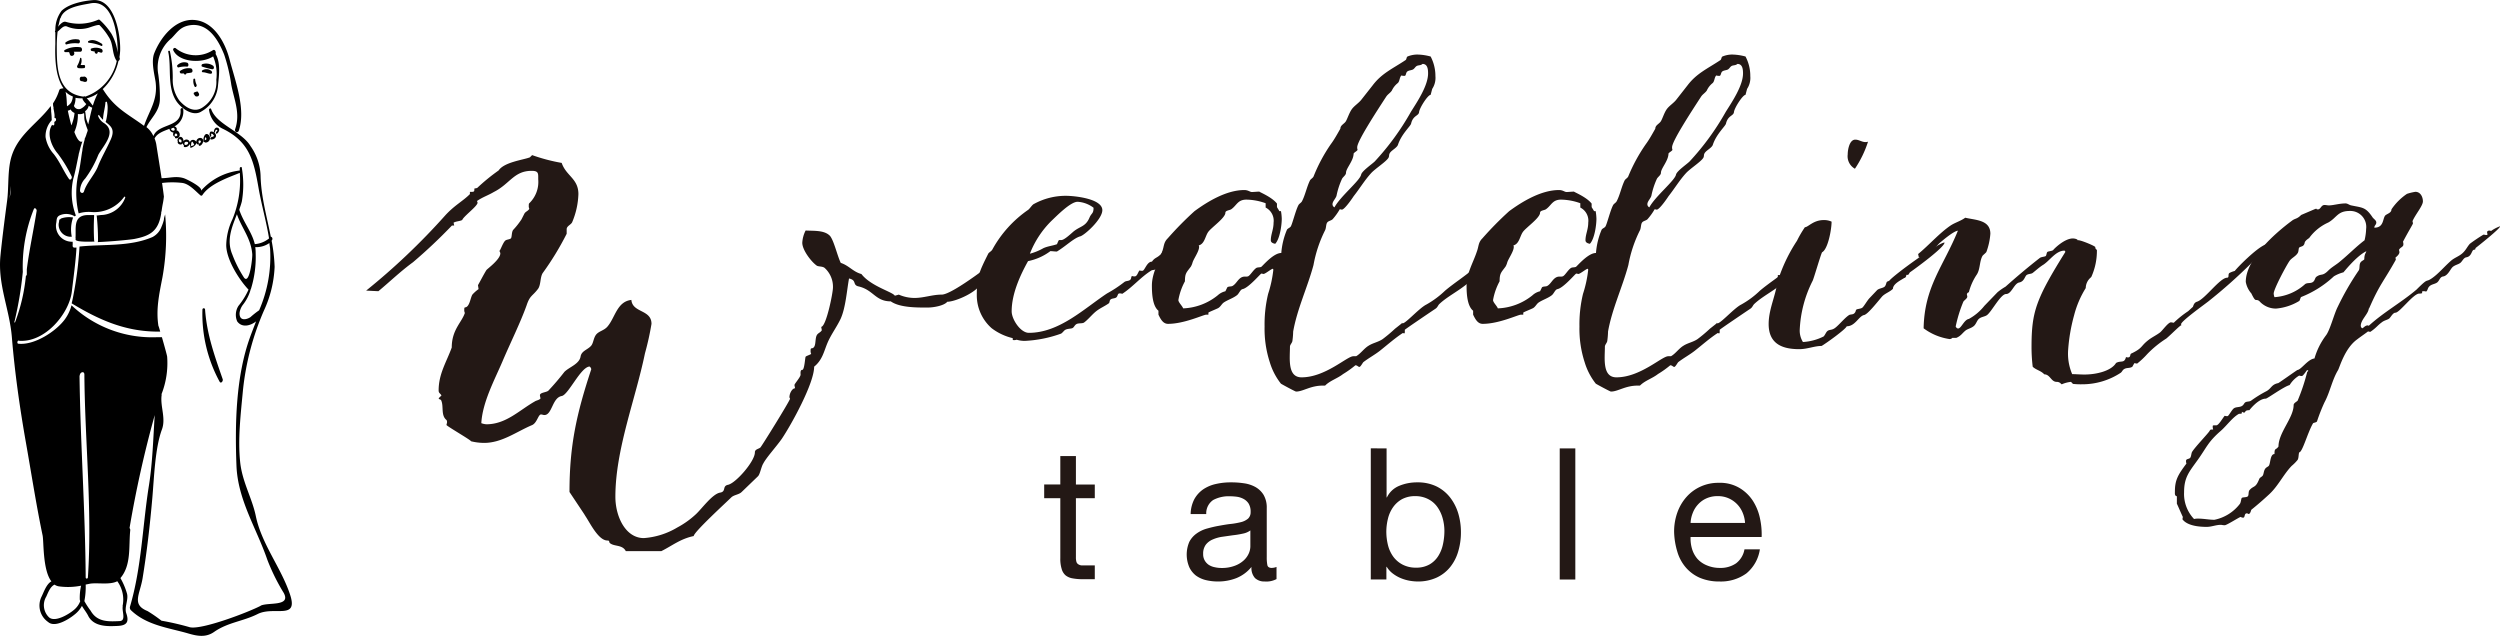
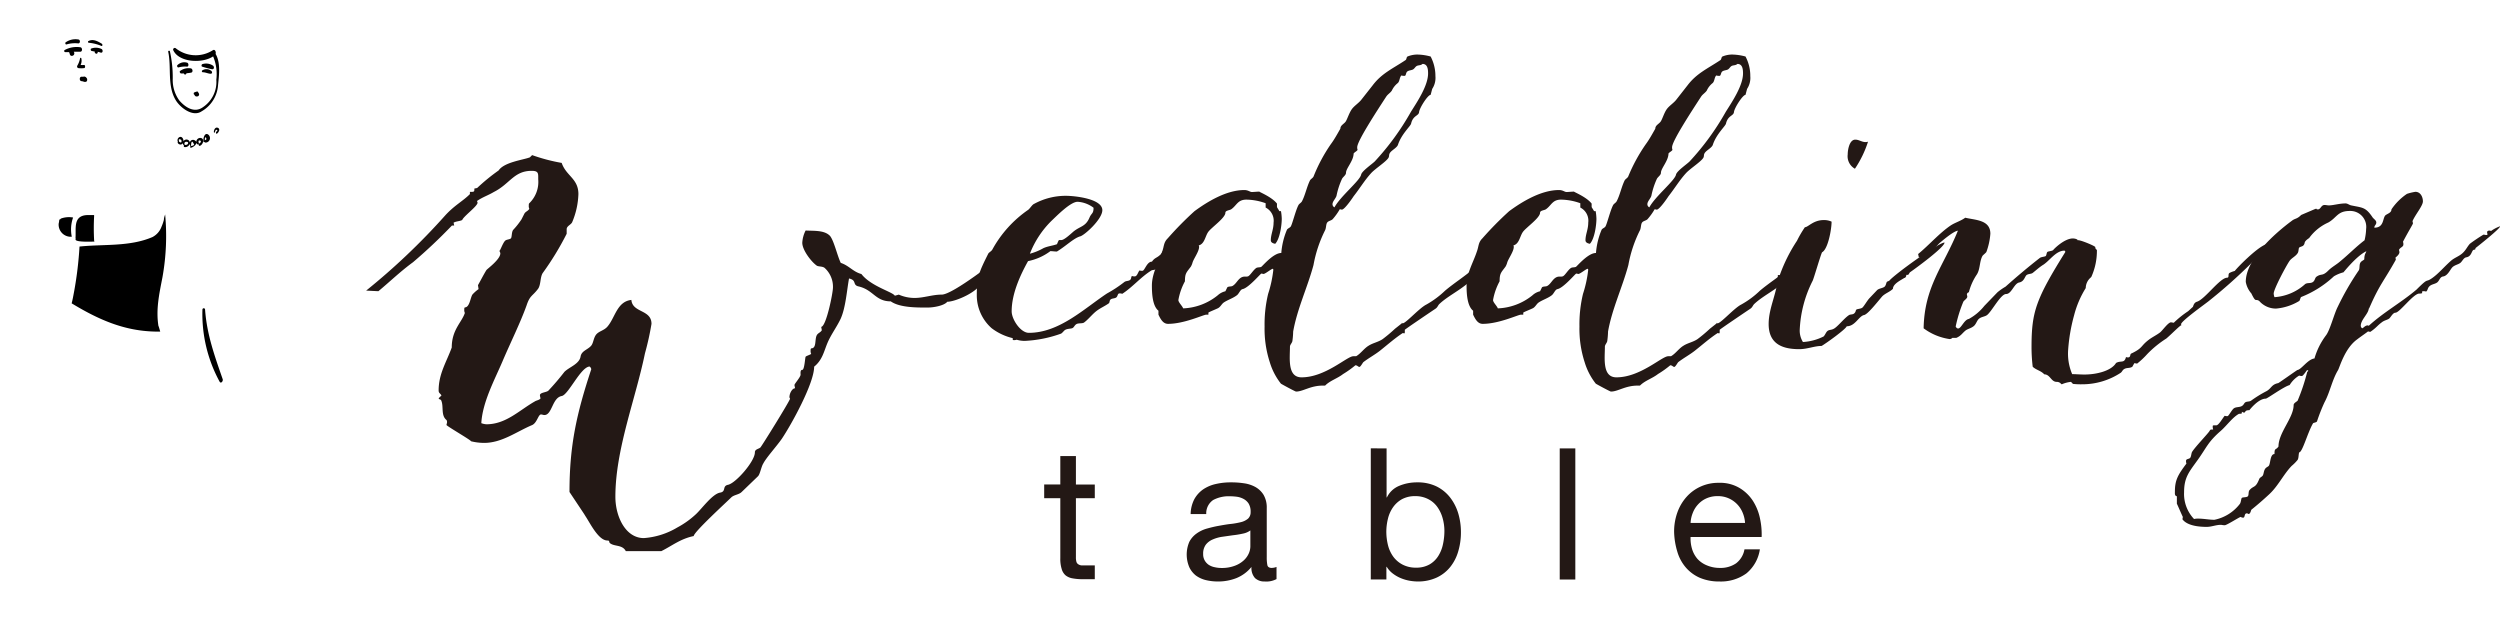
<svg xmlns="http://www.w3.org/2000/svg" viewBox="0 0 381.35 96.99">
  <defs>
    <style>.cls-1{fill:#231815;}</style>
  </defs>
  <g id="レイヤー_2" data-name="レイヤー 2">
    <g id="layout">
      <path d="M9.29,33.34c-.13.15-.21.19-.25.13a.28.28,0,0,1,0,.09,3.7,3.7,0,0,1-.09.55,1.85,1.85,0,0,0,2,2,5.48,5.48,0,0,1,.2-2.93A3.56,3.56,0,0,0,9.29,33.34Z" />
      <path d="M14.42,36.85a.2.2,0,0,1-.06-.14,34.2,34.2,0,0,1,0-3.79.16.16,0,0,1,0-.11l-1.12,0c-2.1.13-1.62,2-1.72,3.49a.43.43,0,0,1,0,.25C11.6,36.86,12.86,36.9,14.42,36.85Z" />
      <path d="M25,33.53a6.73,6.73,0,0,1-.37,1.07,2.88,2.88,0,0,1-1.37,1.56c-3.48,1.5-7.42,1.06-11.13,1.45a56.25,56.25,0,0,1-.8,6.72c-.13.7-.24,1.34-.4,1.94,4.09,2.48,8,4.22,12.77,4.31H24c.15,0,.29,0,.44,0-.17-.6-.29-1-.26-.78-.43-2.61.12-5,.6-7.5a35.62,35.62,0,0,0,.41-9.59C25.1,33,25,33.26,25,33.53Z" />
      <path d="M32.89,8.23c.1-.32-.11-.8-.45-.55a4.87,4.87,0,0,1-5.61-.3.25.25,0,0,0-.38.32c.9,1.85,4.45,2,6.06.9A7,7,0,0,1,33,12.16a4.62,4.62,0,0,1-2,4.16c-1.33,1-2.75.05-3.65-1a5.32,5.32,0,0,1-1-3.31,18.23,18.23,0,0,0-.43-4.17.13.13,0,0,0-.26.06c.51,2.41-.17,5.08,1.1,7.3.67,1.19,2.64,2.72,4,1.78A5,5,0,0,0,33.26,13C33.41,11.5,33.68,9.56,32.89,8.23Z" />
-       <path d="M44.25,90.71c-1.35-4.1-4.34-7.69-5.23-12-.55-2.66-2-5.09-2.36-8-.42-3.66.07-7.61.41-11.28a41,41,0,0,1,3.21-12.1,17.55,17.55,0,0,0,1.61-6.62,25.14,25.14,0,0,0-.46-4,.71.71,0,0,0,.07-.09c.14-.22,0-.5-.19-.5-.61-3.1-1.49-6.14-1.56-9.3a8.28,8.28,0,0,0-1.54-4.54c-1.37-2.27-5.16-3.25-6-5.63-.09-.24-.37-.05-.32.15A3.77,3.77,0,0,0,34,19.65c4.1,2,4.73,4.94,5.46,9.14.45,2.53,1.18,5.05,1.58,7.58a3.91,3.91,0,0,1-2.17.87c-.46-1.88-1.68-3.22-2.36-5.2a.19.19,0,0,0,0-.1c.14-.41.28-.81.38-1.21a15.06,15.06,0,0,0,0-5.1c0-.27-.33-.16-.32.08s0,.2,0,.3a9.28,9.28,0,0,0-5.92,3.1c.37-.55-2.27-1.83-2.62-1.93-1.2-.37-2.2,0-3.38,0h0c-.26-1.73-.55-3.47-.82-5.22a5.23,5.23,0,0,0-.25-.84c.4-.81,1.4-1.13,2.27-1.47,0,0,0,0,0,0a.67.67,0,0,0,.62.57c-.12.26-.09.58.22.65l0,0c0,.09,0,.2.07.22.67.11.87-.68.42-1.08a.44.44,0,0,0-.26-.12.41.41,0,0,0-.33-.6,2.54,2.54,0,0,0,1.36-2.58c0-.33-.43-.28-.41.05.23,2.77-3.38,2-4.14,4a3.66,3.66,0,0,0-1-1.32l-.06-.05C23,18,24.34,17,24.39,15.16a25.17,25.17,0,0,0-.24-3.78,5.79,5.79,0,0,1,2-5.54c.91-.91,1.33-1.78,2.9-2,2.77-.37,4.3,2.36,5.15,4.5a25.74,25.74,0,0,1,1.08,4.59c.43,2.3,1.42,4.36.59,6.77-.14.42.4.68.56.22C37.54,16.63,35.86,12.31,35,9c-.68-2.58-2.4-5.71-5.33-5.95s-5.19,2.67-6.14,5.07c-.49,1.26,0,3.07.2,4.35.37,2.82-.94,4.32-1.76,6.73-2.54-1.87-4.42-2.65-6.23-5.52l-.08-.08A8.41,8.41,0,0,0,18.07,9.3a.41.41,0,0,0,.16-.54.36.36,0,0,1,0-.09,8.85,8.85,0,0,0,.1-1c.07-2.21-.76-7.93-4.15-7.65-1.5.12-3.66.55-4.79,1.63a4.82,4.82,0,0,0-.95,3l0,0a.2.2,0,0,0,0,.28c0,.69,0,1.34,0,1.79-.07,2.14,0,5,1.25,6.74l-.38.07a.34.34,0,0,0-.27.23,7.92,7.92,0,0,1-.95,2c0,.2,0,.39.07.59a1.18,1.18,0,0,1,0,.2c.06.3.12.61.15.89s0,.37,0,.55c.24-.06.33.35.14.49a.79.79,0,0,0-.17.14,1.86,1.86,0,0,1,0,.34c0,.21-.22.19-.33.08-.9,1.34-.06,3.34.88,4.41a20.14,20.14,0,0,1,2.08,3.42c.16.27-.17.75-.4.41-.84-1.22-1.38-2.59-2.31-3.78a5.16,5.16,0,0,1-1.25-2.58,3.6,3.6,0,0,1,.94-2.58A12.16,12.16,0,0,0,7.8,17s0-.06,0-.1,0-.12,0-.17l-.06-.56C5.85,18.74,2.9,20.4,1.81,23.7c-.7,2.11-.44,4.75-.72,6.88C.72,33.39.35,36.2.07,39c-.44,4.42,1.39,8.14,1.74,12.43.43,5.29,1.2,10.72,2.13,16C4.78,72.17,5.52,77,6.5,81.68c.19.91,0,5.29,1.34,7-.76.41-1.16,1.64-1.5,2.33a3.05,3.05,0,0,0,1,3.87c1.05.93,3.21-.46,4-1.11a4.25,4.25,0,0,0,1.16-1.35c.3.54.71,1,1,1.61.88,1.57,2.88,1.53,4.44,1.45,1.39-.06,1.79-.59,1.32-1.94-.32-.91.37-2.06.11-3a10.63,10.63,0,0,0-1-2.36c1.7-2,1.24-4.89,1.5-7.3a.47.47,0,0,0-.11-.33A170.73,170.73,0,0,1,23.6,63.32c-.23,3.52-.32,7.16-.87,10.66-1,6.22-1.11,12.5-2.91,18.59a.58.58,0,0,0,.13.49c2.43,2.35,5.76,2.69,8.81,3.58,1.34.39,2.64.63,3.89-.24,2.12-1.48,4.4-1.61,6.64-2.73C41.79,92.4,45.55,94.65,44.25,90.71ZM27,20.47c.14.23-.05.32-.25.31,0,0-.05,0-.08,0s0,0,0,0C26.56,20.53,26.77,20.19,27,20.47Zm-.49-1c.19.25.18.41,0,.46s-.34-.08-.43-.23A.41.41,0,0,1,26.46,19.51Zm-.46,0-.05.1a.08.08,0,0,0,0-.05s0,0,0,0ZM1.63,29c0,.46-.11.91-.18,1.36.07-.67.14-1.34.22-2C1.66,28.57,1.65,28.79,1.63,29Zm37.31,8.7a3.53,3.53,0,0,0,2.16-.63c0,.27.07.55.1.83a20.44,20.44,0,0,1-1.67,9.43h0a13,13,0,0,0-1.33,1.05c-.55.36-1.69.68-1.66-.63a2.63,2.63,0,0,1,.5-1.24,6.72,6.72,0,0,0,1.21-2.4A.26.26,0,0,0,38.3,44,16.26,16.26,0,0,0,39,38.66,7.12,7.12,0,0,0,38.94,37.7Zm-.46,1.06c.05.51-.4,4.78-1.27,3.57a18.26,18.26,0,0,1-1.78-3.53c-.91-2.16-.06-4.14.71-6.12C36.87,34.81,38.28,36.32,38.48,38.76ZM15.72,18.28c0-.87.29-1.73.36-2.6,0,0,0-.06,0-.09s.2-.15.24,0a3.66,3.66,0,0,1,.1.74,8.55,8.55,0,0,1-.26,2.15.21.21,0,0,1-.07.11c.83.66,1.5,1.13.8,2.7s-1.43,2.75-2,4.21c-.53,1.24-1.7,2.43-2.07,3.68-.14.45-.66.24-.61-.18A2.8,2.8,0,0,1,13,27.23a15.9,15.9,0,0,0,2-3.62c.75-1.39,2.87-3.46.9-4.81a2.14,2.14,0,0,1-.93-1.09c0-.09.07-.25.15-.14A4,4,0,0,0,15.72,18.28Zm-2.19-2.14a2.81,2.81,0,0,0,.54.29c-.23.83-.41,1.69-.61,2.55-.1-.27-.21-.54-.29-.81s-.1-.81-.19-1.21A1.33,1.33,0,0,0,13.53,16.14Zm-1.07.37a.78.78,0,0,1-1.18-.36l0,0a3,3,0,0,0,.24-1.23A4.74,4.74,0,0,0,12.6,15a.32.32,0,0,0,0,.14,2.59,2.59,0,0,0,.56.73A2.14,2.14,0,0,1,12.46,16.51ZM13.23,15a5.28,5.28,0,0,0,1.69-.76,11.21,11.21,0,0,0-.76,1.88C13.85,15.73,13.56,15.29,13.23,15Zm-4-12.19c.44-1.67,3-2,4.43-2.27C17.33-.31,18,5.58,17.94,8A7.84,7.84,0,0,0,17,5.15a10.54,10.54,0,0,0-1.78-2.1A.23.23,0,0,0,15,3a7.25,7.25,0,0,1-5,.32c-.39-.08-.8.36-1.15.76C9,3.66,9.07,3.21,9.19,2.76ZM8.66,6.82a17.32,17.32,0,0,1,.13-2c.51-.38.92-1.07,1.54-.73a5,5,0,0,0,3.12.16c.25-.06,1.55-.58,1.75-.4a9.32,9.32,0,0,1,1.36,1.75c.78,1.12.48,2.46,1.17,3.6l.08.09A7.33,7.33,0,0,1,13,14.74l0,0c-.12-.08-.21-.06-.27,0C8.63,14.22,8.66,10.13,8.66,6.82ZM10,14a3.23,3.23,0,0,0,1.11.72,2.31,2.31,0,0,1-.26.92,1.81,1.81,0,0,1-.63.57C10.17,15.46,10.18,14.75,10,14Zm.32,2.89a1,1,0,0,0,.45-.2,1.13,1.13,0,0,0,.6.54s0,0,0,0A6.18,6.18,0,0,1,11,18.84c0,.09-.07.18-.11.28C10.63,18.21,10.43,17.31,10.35,16.9ZM2.27,49.16a.05.05,0,0,1-.09,0,2,2,0,0,1,.06-.23,55.93,55.93,0,0,0,1.24-7.45,23.57,23.57,0,0,1,1.67-9.56c.14-.37.48,0,.44.25-.47,3-1.12,5.9-1.5,8.91,0,.23,0,.46,0,.69a.35.35,0,0,1-.14.33,27.27,27.27,0,0,1-1.67,7.11Zm9.9,42.29c0,.09.05.17.07.25A3.18,3.18,0,0,1,11.32,93c-.76.66-2.93,2-3.85,1.16A2.56,2.56,0,0,1,7.06,91c.27-.59.6-1.52,1.26-1.82a1.58,1.58,0,0,0,.64.26,10.15,10.15,0,0,0,3.41-.1A8.21,8.21,0,0,0,12.17,91.45Zm0-34.17c0-.51.69-.75.7-.16.08,10.36,1.22,20.56.54,30.94,0,.24-.34.29-.34,0C13,77.79,12.26,67.56,12.13,57.28Zm6.56,35.2c-.18.71.56,2.2-.47,2.26-1.79.09-3.46.14-4.44-1.59a11.45,11.45,0,0,1-.95-1.46,11.24,11.24,0,0,0,.2-2.52l.55-.11c1.08-.24,3.12.22,4.27-.4A4.75,4.75,0,0,1,18.69,92.48Zm21.05-.08c-1.91,1-9,3.7-10.82,3.28a41.33,41.33,0,0,0-4.33-1,22,22,0,0,0-2.13-1.47c-2.46-1-1.17-2.49-.75-5,.66-4.06,1.12-8.08,1.48-12.18.28-3.15.41-7.67,1.47-10.52.62-1.68-.24-3.43-.06-5.12a.55.55,0,0,0,0-.27,13,13,0,0,0,.86-5.68c0-.18-.45-1.77-.8-3l-.53,0h-.31a17.92,17.92,0,0,1-12.95-4.87,6.45,6.45,0,0,1-1,2.12c-1.38,1.88-4.67,4-7.1,3.74h0c-.21,0-.2-.35-.05-.45s.06-.05.1,0c4,.33,7.7-4.14,8.1-7.52.26-2.21.58-4.49.71-6.69l-.33,0c-.18,0-.28-.16-.26-.32a3.7,3.7,0,0,0,0-.58,2.42,2.42,0,0,1-2.49-2.93c.07-.45,0-.9.63-1.14a2.48,2.48,0,0,1,2.19.21l.16-.15a9.71,9.71,0,0,1-.39-5.59c.34-1.18.55-2.43.82-3.66,0-.14.07-.29.1-.44a16.44,16.44,0,0,1,.47-1.6c-.44.25-.87-.47-1.23-1.43a6.49,6.49,0,0,0,.54-2.75,1.81,1.81,0,0,0,.57,0,1.86,1.86,0,0,0,.37-.14c.06.39,0,.78.1,1.18a11.31,11.31,0,0,0,.46,1.39s0,0,0,0c0,.19-.1.38-.16.56a4.62,4.62,0,0,1-.31.81.19.19,0,0,1,0,.13,13.68,13.68,0,0,0-.33,1.44c0,.18-.05.37-.08.55-.18,1.17-.31,2.36-.6,3.49a13.28,13.28,0,0,0,.1,5.75,5.17,5.17,0,0,1,1.93-.21,5.62,5.62,0,0,0,5-2.3c.09-.11.21,0,.17.12a4.07,4.07,0,0,1-3.46,2.63c-.32,0-.62.07-.93.09a.28.28,0,0,1,.05.11,34.18,34.18,0,0,1,.19,3.78.26.26,0,0,1-.06.16c2.31-.1,5.1-.38,5.6-.48,2.41-.47,3.68-1.18,4.1-3.9,0-.11,0-.21.06-.34.05-.41.12-.82.2-1.22s.11-.67.15-1c-.08-.69-.18-1.39-.28-2.08a12.91,12.91,0,0,1,3.13,0c1.08.18,2,1.28,2.75,1.91a.2.2,0,0,0,.28-.07c1.09-1.67,3.86-2.64,5.7-3.38a15.51,15.51,0,0,1-1.13,7.09,9.57,9.57,0,0,0-.94,3.92c0,2.18,1.94,5.27,3.4,6.8a11,11,0,0,1-1.53,2.47,2.53,2.53,0,0,0-.2,2.37c.71,1,2,.7,2.88,0-.3.79-.62,1.59-.92,2.42-2.17,6-2.31,13.23-2.07,19.56.19,5.26,3.07,9.59,4.71,14.39a31,31,0,0,0,2.51,5.07C44.41,92.57,40.86,91.83,39.74,92.4Z" />
      <path d="M10.61,8.13l.05.18a.31.31,0,0,0,.42.19.5.5,0,0,0,.17-.11.41.41,0,0,0,0-.5l0,0,1,0c.36,0,.33-.66,0-.68a3.81,3.81,0,0,0-2.4.43.18.18,0,0,0,.08.31h.62A.44.44,0,0,0,10.61,8.13Zm0-.08v0C10.53,7.79,10.55,7.9,10.59,8.05Z" />
      <path d="M15.5,7.48a2,2,0,0,0-1.56-.08c-.15,0-.12.32,0,.36a4.76,4.76,0,0,0,.52.1.2.2,0,0,0,.09.25s0,0,0,.06l.06,0c.18.1.34-.1.29-.27v0a3.11,3.11,0,0,1,.41.11C15.7,8.17,15.75,7.63,15.5,7.48Z" />
      <path d="M10.13,6.78a4.63,4.63,0,0,1,1.81-.16c.34,0,.33-.58,0-.6A2.59,2.59,0,0,0,10,6.47C9.91,6.56,10,6.83,10.13,6.78Z" />
      <path d="M13.51,6.52A6.51,6.51,0,0,1,15.45,7c.2.1.22-.24.08-.33-.62-.38-1.36-.8-2.08-.38A.16.16,0,0,0,13.51,6.52Z" />
      <path d="M12.41,8.92a.1.1,0,0,0-.2,0,3.43,3.43,0,0,1-.42,1.1.25.25,0,0,0,.16.37,3.28,3.28,0,0,0,.88,0c.21,0,.19-.49,0-.48a3.14,3.14,0,0,1-.53,0A1.55,1.55,0,0,0,12.41,8.92Z" />
      <path d="M12.72,11.7l-.28,0c-.35,0-.37.66,0,.68a1.38,1.38,0,0,1,.41.11s.23,0,.19,0c.29,0,.34-.46.14-.62a.23.23,0,0,0-.12-.12A.38.38,0,0,0,12.72,11.7Z" />
      <path d="M28.57,9.57a1.48,1.48,0,0,0-1.5.36c-.13.1,0,.38.14.36a3.73,3.73,0,0,1,1.28-.13C28.81,10.22,28.81,9.67,28.57,9.57Z" />
      <path d="M32.47,10a1.87,1.87,0,0,0-1.62-.21c-.12.06-.16.35,0,.38a14.2,14.2,0,0,0,1.52.4C32.71,10.57,32.69,10.13,32.47,10Z" />
      <path d="M28.45,11.17a5.09,5.09,0,0,0,.71-.09c.32-.06.24-.6-.05-.65a2.15,2.15,0,0,0-1.63.39c-.15.11,0,.39.16.39l.42,0h0C28.14,11.48,28.41,11.38,28.45,11.17Z" />
      <path d="M28.06,11.22v0h0Z" />
      <path d="M30.83,10.76a.16.16,0,0,0,.08.26c.41,0,.77.19,1.16.23s.31-.38.1-.48A1.16,1.16,0,0,0,30.83,10.76Z" />
      <path d="M29.69,14.47h0s0,0,0,.07c.14.2.26.2.5.15a.32.32,0,0,0,.06-.54h0c0-.12-.1-.22-.24-.18a2.26,2.26,0,0,0-.41.15C29.52,14.18,29.52,14.45,29.69,14.47Z" />
-       <path d="M29.77,12.17a.14.14,0,1,0-.27,0,1.71,1.71,0,0,0,.17,1c.14.28.43-.05.3-.28A2.57,2.57,0,0,1,29.77,12.17Z" />
      <path d="M31.28,47.22a.2.2,0,1,0-.4,0,21.57,21.57,0,0,0,2.62,11c.21.37.57-.1.47-.38C32.75,54.32,31.56,51.07,31.28,47.22Z" />
      <path d="M30.5,22.24c.42-.14.78-1,.17-1.19a.6.6,0,0,0-.72.62.43.43,0,0,0-.21-.24.49.49,0,0,0-.78.33.51.51,0,0,0-.28-.42.52.52,0,0,0-.7.23.71.71,0,0,0-.1-.46c-.32-.55-1,0-.75.51h0a.19.19,0,0,0,0,.2.46.46,0,0,0,.73.08l.06-.09a.39.39,0,0,0,.16.4c-.05.08-.05.18,0,.21a.72.72,0,0,0,.86-.48.67.67,0,0,0,.12.35h0c-.07.08-.06.27.06.25.31-.07.82-.42.83-.76a.45.45,0,0,0,.19.25c.06,0,.12,0,.16-.06C30.29,22.12,30.34,22.29,30.5,22.24Zm-3.12-.6s-.05,0-.08,0a.16.16,0,0,0,0-.15c-.14-.41.29-.21.36-.13C27.75,21.72,27.64,21.83,27.38,21.64Zm1.24.34c-.08.13-.28.12-.42.13-.15-.22-.06-.51.26-.48S28.72,21.86,28.62,22Zm.52.29h0a.11.11,0,0,0,0-.09c.05-.73.21-.75.48-.09A.8.8,0,0,1,29.14,22.27Zm1.27-.85c.34,0,.28.35,0,.43a.05.05,0,1,1-.08,0C30.32,21.74,30.18,21.46,30.41,21.42Z" />
      <path d="M31.72,20.5c-.56-.33-.79.79-.67,1.12.06.17.23,0,.21-.13a1.47,1.47,0,0,1,0-.42c.1-.36.37.21.12.27s-.26.41,0,.41A.68.68,0,0,0,31.72,20.5Z" />
-       <path d="M32.08,20.11a.63.63,0,0,0,0,.72c0,.11.16,0,.15-.11-.06-.31,0-.46.26-.21s.1.32-.19.39-.27.39-.07.38c.63,0,1-.61.47-1.06C32.52,20.1,32.25,20,32.08,20.11Z" />
      <path d="M33,20.09c-.12.09-.07.39.11.29s.56-.66.16-.87-.66.27-.65.63c0,.15.16.11.18,0s.06-.38.26-.34S33.12,20,33,20.09Z" />
      <path class="cls-1" d="M141.58,46.91c-1.36,0-4.26.08-5.7-.94-2.39,0-2.64-1.79-5-2.3-.85-.25-.17-.93-1.37-1.19-.34,1.87-.51,4.43-1.27,6.13-.6,1.27-1.45,2.38-2,3.66s-.77,2.63-2.05,3.66c0,2.55-3.48,8.84-4.93,11-.77,1.11-2.38,2.89-2.81,3.74-.34.51-.51,1.71-.85,2l-2.47,2.38c-.42.42-1.19.42-1.61.85-.68.68-5.7,5.27-5.7,5.87-2.05.43-3.24,1.45-4.94,2.3H95.46c-.51-1-1.7-.68-2.38-1.19-.26-.17,0-.43-.43-.43-1.36,0-2.63-2.64-3.31-3.66l-.26-.42-2.21-3.32c0-7.15,1.1-12,3.32-18.72a.58.58,0,0,0-.26-.42c-1.36.08-3.23,4.33-4.25,4.5-1.45.26-1.45,2.9-2.64,2.9-.17,0-.34-.09-.51-.09-.43,0-.6,1.28-1.36,1.62-2.38,1-4.6,2.72-7.32,2.72a8.38,8.38,0,0,1-2-.25c0-.17-3.41-2.13-3.74-2.47,0-.17.08-.26.08-.43a.55.55,0,0,0-.08-.34c-.86-.68-.43-2-.77-2.89-.09-.34-.34-.17-.43-.43l.43-.42c-.17-.34-.43-.34-.43-.77,0-2.55,1.2-4.34,2-6.55,0-2.72,1.53-3.83,2-5.27a1,1,0,0,1-.09-.51c0-.17,0-.26.09-.34.76,0,.85-1.62,1.19-2A5.88,5.88,0,0,1,73,44.1l-.09-.6c.43-.76.86-1.61,1.28-2.29.09-.17,2.13-1.62,2.13-2.56,0-.17-.17-.34-.17-.51,0,.6.51-1.1.93-1.44.17-.17.68-.17.85-.34s.09-.94.34-1.28a11.84,11.84,0,0,0,1.28-1.62l.43-.85c.17-.34.59-.42.76-.76a1,1,0,0,1-.08-.51c0-.17,0-.26.08-.34a4.52,4.52,0,0,0,1.36-3.66c0-.85.09-1.28-1-1.28-2.72,0-3.32,2-5.78,3.23-.85.51-1.7.77-2.56,1.37l.09.25c0,.51-1.87,1.87-2.3,2.55,0,.26-1,.26-1.36.51l.09.43h-.34A79.63,79.63,0,0,1,63,40c-1.87,1.36-3.57,3-5.28,4.42l-1.87-.09a101.07,101.07,0,0,0,12-11.4c1.45-1.61,2.72-2.21,3.83-3.32v-.34c.68,0,.68,0,.68-.51l.42-.08A29.78,29.78,0,0,1,76.06,26c.85-1.28,3.83-1.62,4.77-2l.34-.34a27.45,27.45,0,0,0,4.51,1.19c.68,2,2.55,2.38,2.55,4.76a11.92,11.92,0,0,1-.94,4.26c-.17.42-.85.59-.85,1.1v.69a43.8,43.8,0,0,1-3.66,6c-.42.68-.25,1.87-.76,2.47-.85,1.1-1.19.93-1.7,2.47-.94,2.63-2.47,5.7-3.66,8.5s-3.06,6.22-3.24,9.45a2.74,2.74,0,0,0,.77.17c3,0,5-2.13,7.4-3.49.26-.17.6-.17.85-.43,0-.17-.08-.34-.08-.51,0-.42.93-.42,1.27-.68a38,38,0,0,0,2.47-2.89c.77-.76,2.3-1.19,2.47-2.38.17-.85,1.11-1,1.62-1.62.34-.42.34-1.19.76-1.7s1.19-.6,1.7-1.19c1.19-1.36,1.45-3.83,3.66-4.08.17,2,3.07,1.44,3.07,3.65a43.07,43.07,0,0,1-1,4.51c-1.44,7-4.51,14.64-4.51,21.87,0,3,1.54,6.3,4.34,6.3a11.54,11.54,0,0,0,5.11-1.62,13.36,13.36,0,0,0,2.81-2c.93-.85,2.55-3.15,3.74-3.32.94-.17.26-1,1.19-1.19,1.19-.26,4.09-3.58,4.09-4.94,0-.51.59-.51.85-.76.34-.43,4.25-6.72,4.51-7.41,0-.08-.09-.17-.09-.25,0-.6.43-1.36.85-1.36,0-.17-.08-.34-.08-.51s.85-1.11.93-1.53c0-.26-.08-.77.26-.77s.42-1.87.51-2,.59-.26.85-.43a1,1,0,0,1-.09-.51c0-.17,0-.25.09-.34.85,0,.51-1.36.85-2,.17-.34.6-.43.77-.77l-.09-.51c.77-.08,1.79-5.19,1.79-6a3.87,3.87,0,0,0-1.28-3c-.34-.26-.93-.17-1.19-.34-.85-.6-2.21-2.38-2.21-3.49a4.66,4.66,0,0,1,.51-1.87c1.19.08,2.89-.09,3.74.85.6.77,1.11,3.06,1.62,4.09,1.27.42,1.87,1.36,3.15,1.7,1.44,1.87,4.76,2.72,5.1,3.31l.6-.17a6,6,0,0,0,2.38.51c1.45,0,2.72-.51,4.17-.51,1.7,0,8.51-5.36,9.95-6.55l.43.34c-.09.94-2.47,3.15-3.32,3.49l-1.11,1c-.42,1.28-3.82,2.81-5.1,2.81C144,46.65,142.34,46.91,141.58,46.91Z" />
      <path class="cls-1" d="M181.58,36.44c-.42.42-2.85,1.76-2.85,2.06l-2.07,2.25-.24.24c-.25.25-.61.13-.85.31-1.58,1-2.8,2.49-4.38,3.52a1,1,0,0,0-.43-.06c-.3,0-.24.43-.48.61s-.61.12-.85.3-.12.49-.31.61c-.6.43-1.33.73-1.94,1.22s-1.22,1.27-1.82,1.7c-.25.18-.86.06-1.16.24s-.36.49-.61.61-.79.06-1.15.3c-.18.13-.43.49-.61.55A18.86,18.86,0,0,1,156.3,52a4.29,4.29,0,0,1-1.22-.18,1,1,0,0,1-.42.06.22.22,0,0,1-.18-.06v-.24a8.53,8.53,0,0,1-3.22-1.52A6.7,6.7,0,0,1,149,45c0-2.74.36-3.53,1.76-6.33.12-.18.48-.36.61-.6A17.67,17.67,0,0,1,156.85,32c.3-.24.6-.79.91-.91a10.05,10.05,0,0,1,4.86-1.22c1.28,0,5.53.43,5.53,2.19,0,1.4-2.79,3.89-3.4,4-1,.3-2.13,1.46-3.53,2.31-.36,0-.67-.06-1-.06a8.41,8.41,0,0,1-3.4,1.52c-1.22,2.19-2.5,5-2.5,7.66,0,1.21,1.34,3.28,2.62,3.28,4.62,0,8.38-3.65,11.91-6a19.56,19.56,0,0,0,2.67-1.76c.25-.18.61-.12.85-.3s.13-.49.31-.61a1,1,0,0,0,.42.06c.37,0,.49-.67.73-.91a1.07,1.07,0,0,0,.43.06c.36,0,.67-1.4,1.46-1.4.42-.61.73-.55,1.21-1,.31-.24.43-.67.73-.91l.85-.61a24,24,0,0,0,2-1.4Zm-20.05.18h.36c.43,0,1.34-.85,1.7-1.16,1.1-1,2-.79,2.62-2.31.3-.67.6-.54.6-1.46a4.44,4.44,0,0,0-2.43-.91c-1.09,0-3.16,2.13-4,2.92a14.3,14.3,0,0,0-3.28,5,8.44,8.44,0,0,0,2.07-.85c.67-.3,1.39-.36,2.06-.6C161.34,37,161.41,36.8,161.53,36.62Z" />
      <path class="cls-1" d="M208.79,52.72c.67-.42,1.46-.54,2.13-1a23.46,23.46,0,0,0,1.88-1.58l1-.79a.19.19,0,0,0,.06-.12V49.2c.06.73,2.49-2.13,3.71-2.74a14,14,0,0,0,2.86-2.12c1.52-1.28,3.22-2.31,4.68-3.65,1.27-1.15,2.91-1.94,4.13-3.16.06,0,.12.12.12.18a3.41,3.41,0,0,1-.3,1c-.85,0-2.74,2.85-3.71,2.85-1.28,2.13-4.07,3.22-5.71,4.74-.31.25-.31.55-.67.79-.91.61-4.68,3.16-4.68,3.22v.31a.36.36,0,0,1-.06.24l-.25-.06c-1.21.79-2.37,1.82-3.52,2.73-.79.61-1.7,1.1-2.49,1.71-.12.12-.43.73-.61.73s-.3-.25-.61-.25a15,15,0,0,1-1.88,1.34c-.85.67-2,1-2.74,1.76h-.36c-1.89,0-3,.91-4.07.91-.13,0-2.25-1.15-2.31-1.21a9.84,9.84,0,0,1-1.7-3.28,16.43,16.43,0,0,1-.79-5.41,19.88,19.88,0,0,1,.54-5,18,18,0,0,0,.79-3.64.25.25,0,0,0-.06-.19c-.24,0-1,.67-1.4.79-.12,0-.24-.06-.36-.06s-1.95,2.19-2.86,2.37c-.36.07-.54.67-.85.92-.61.48-1.46.73-2.06,1.15-.31.24-.49.67-.86.85s-1.45.61-1.45.67V48H184c-.42,0-3.34,1.4-5.83,1.4-.79,0-1.16-.79-1.46-1.4v-.6c-.91-.73-1-2.62-1-3.83,0-1.89,1-3.47,1.58-5.23.3-.79.18-1.34.85-2a50.85,50.85,0,0,1,4.07-4.13c2.07-1.52,4.92-3.22,7.6-3.22.6,0,.85.3,1.15.3s.79-.06,1.16-.06c-.19,0,1.88.79,2.67,1.83,0,.79-.06.36.36,1.15h.25a7.61,7.61,0,0,1,.12,1.16c0,1-.3,3.1-1,3.82-.31-.06-.67-.18-.67-.54,0-.91.42-1.64.42-2.68a2.25,2.25,0,0,0-1.21-2.31V31a9.06,9.06,0,0,0-2.92-.55c-1.34,0-1.46.85-2.31,1.46-.24.18-.91.18-.91.54,0,.79-2.13,2.25-2.61,2.92s-.55,1.83-1.46,2.07a.36.36,0,0,1,.06.24c0,.67-.85,1.83-1,2.37a2.62,2.62,0,0,1-.25.61c-.67.91-.91,1-.91,2.25a9.35,9.35,0,0,0-1,2.86c0,.36.61.91.73,1.27a8.91,8.91,0,0,0,5.28-2,2.6,2.6,0,0,1,1.16-.61l.3-.61c.25-.18.61-.06.85-.24.49-.31.73-.91,1.22-1.22s.85-.06,1.15-.24.73-.91,1.16-1.22c.24-.18.67-.06.85-.24.61-.61,1.94-2.07,3-2.07a11.34,11.34,0,0,1,.85-3.52c.12-.25.48-.31.61-.55.24-.42.73-2.43,1.15-3.22.12-.24.43-.36.55-.61.48-.91.73-2.19,1.21-3.16.13-.24.43-.36.55-.61A24.7,24.7,0,0,1,203,22c.55-.73,1-1.58,1.46-2.37,0-.55.61-.73.85-1.15s.49-1.22.86-1.77,1-.91,1.45-1.45L209.4,13c1.39-1.83,3-2.5,5-3.83.18-.12.12-.43.3-.55a4,4,0,0,1,1.46-.3,8.22,8.22,0,0,1,2.07.3,6.43,6.43,0,0,1,.73,3,3.06,3.06,0,0,1-.49,1.94l-.24.91c-.43,0-1.7,2-1.76,2.62s-.92.48-1.22,1.76c-.06.37-1.46,1.58-2,3.22-.13.43-.86.79-1.16,1.16s-.12.54-.3.85c-.37.6-2,1.64-2.62,2.31-1,1.09-1.76,2.37-2.67,3.52.12-.18-1.34,2.07-1.82,2.07a2.86,2.86,0,0,0-.31-.06,9.23,9.23,0,0,1-1.09,1.52c-.25.24-.67.24-.85.54s-.12.79-.31,1.16a19.48,19.48,0,0,0-1.76,5.29c-.91,3.4-2.49,6.68-3.1,10.15a11.81,11.81,0,0,1-.12,1.45c-.06.31-.37.55-.37.86,0,1.76-.42,4.67,1.77,4.67,3.64,0,6.93-3.22,7.9-3.22h.42C207.57,53.94,208.06,53.15,208.79,52.72Zm-3.47-26.37c0,.36-.42.6-.6.91a11.57,11.57,0,0,0-.85,2.61c-.13.43-.61.85-.61,1.28a.53.53,0,0,0,.3.48c.91-1.7,3.89-4.07,4.07-5,.13-.55,1.64-1.58,2.07-2a39.53,39.53,0,0,0,5.53-7.59c1-1.58,2.61-4,2.61-5.84,0-.6-.06-1.45-.85-1.45-.24.24-.6.18-.85.3s-.36.42-.61.55-.6.12-.85.3-.18.67-.42.67a1.38,1.38,0,0,1-.49-.06c-.3.3-.24.85-.54,1.15a3.15,3.15,0,0,0-.92,1.16c-.24.36-.6.54-.85.91-1.58,2.43-4.43,6.81-4.43,7.72a1,1,0,0,0,.06.42c-.19.25-.43.31-.61.55C206.48,24.52,205.32,25.68,205.32,26.35Z" />
      <path class="cls-1" d="M256.82,52.72c.67-.42,1.46-.54,2.13-1a21.82,21.82,0,0,0,1.88-1.58l1-.79a.19.19,0,0,0,.06-.12V49.2c.07.73,2.5-2.13,3.71-2.74a13.51,13.51,0,0,0,2.86-2.12c1.52-1.28,3.22-2.31,4.68-3.65,1.27-1.15,2.91-1.94,4.13-3.16.06,0,.12.12.12.18a3.41,3.41,0,0,1-.3,1c-.85,0-2.74,2.85-3.71,2.85-1.28,2.13-4.07,3.22-5.71,4.74-.31.25-.31.55-.67.79-.91.61-4.68,3.16-4.68,3.22v.31a.36.36,0,0,1-.06.24l-.24-.06c-1.22.79-2.37,1.82-3.53,2.73-.79.61-1.7,1.1-2.49,1.71-.12.12-.43.73-.61.73s-.3-.25-.61-.25a15,15,0,0,1-1.88,1.34c-.85.67-2,1-2.74,1.76h-.36c-1.88,0-3,.91-4.07.91-.12,0-2.25-1.15-2.31-1.21a9.84,9.84,0,0,1-1.7-3.28,16.43,16.43,0,0,1-.79-5.41,19.88,19.88,0,0,1,.54-5,18,18,0,0,0,.79-3.64.25.25,0,0,0-.06-.19c-.24,0-1,.67-1.4.79-.12,0-.24-.06-.36-.06s-1.94,2.19-2.86,2.37c-.36.07-.54.67-.85.92-.6.48-1.46.73-2.06,1.15-.31.24-.49.67-.85.85s-1.46.61-1.46.67V48H232c-.42,0-3.34,1.4-5.83,1.4-.79,0-1.16-.79-1.46-1.4v-.6c-.91-.73-1-2.62-1-3.83,0-1.89,1-3.47,1.58-5.23.3-.79.18-1.34.85-2a50.85,50.85,0,0,1,4.07-4.13c2.07-1.52,4.92-3.22,7.6-3.22.61,0,.85.3,1.15.3s.79-.06,1.16-.06c-.19,0,1.88.79,2.67,1.83,0,.79-.06.36.37,1.15h.24a7.61,7.61,0,0,1,.12,1.16c0,1-.3,3.1-1,3.82-.31-.06-.67-.18-.67-.54,0-.91.42-1.64.42-2.68a2.25,2.25,0,0,0-1.21-2.31V31a9.06,9.06,0,0,0-2.92-.55c-1.34,0-1.46.85-2.31,1.46-.24.18-.91.18-.91.54,0,.79-2.13,2.25-2.61,2.92s-.55,1.83-1.46,2.07a.36.36,0,0,1,.06.24c0,.67-.85,1.83-1,2.37a2.62,2.62,0,0,1-.25.61c-.66.91-.91,1-.91,2.25a9.35,9.35,0,0,0-1,2.86c0,.36.61.91.73,1.27a8.94,8.94,0,0,0,5.29-2,2.51,2.51,0,0,1,1.15-.61l.3-.61c.25-.18.61-.06.86-.24.48-.31.72-.91,1.21-1.22s.85-.06,1.16-.24.72-.91,1.15-1.22c.24-.18.67-.06.85-.24.61-.61,1.95-2.07,3-2.07a11.34,11.34,0,0,1,.85-3.52c.12-.25.49-.31.61-.55.24-.42.73-2.43,1.15-3.22.12-.24.43-.36.55-.61.49-.91.73-2.19,1.21-3.16.13-.24.43-.36.55-.61A25.51,25.51,0,0,1,251.05,22c.54-.73,1-1.58,1.45-2.37,0-.55.61-.73.86-1.15s.48-1.22.85-1.77,1-.91,1.45-1.45L257.43,13c1.4-1.83,3-2.5,5-3.83.18-.12.12-.43.31-.55a3.91,3.91,0,0,1,1.45-.3,8.22,8.22,0,0,1,2.07.3,6.31,6.31,0,0,1,.73,3,3.06,3.06,0,0,1-.49,1.94l-.24.91c-.42,0-1.7,2-1.76,2.62s-.91.48-1.22,1.76c-.06.37-1.46,1.58-2,3.22-.12.43-.85.79-1.16,1.16s-.12.54-.3.85c-.37.6-2,1.64-2.62,2.31-1,1.09-1.76,2.37-2.67,3.52.12-.18-1.34,2.07-1.82,2.07a2.86,2.86,0,0,0-.31-.06,9.23,9.23,0,0,1-1.09,1.52c-.24.24-.67.24-.85.54s-.12.79-.31,1.16a19.48,19.48,0,0,0-1.76,5.29c-.91,3.4-2.49,6.68-3.1,10.15a11.81,11.81,0,0,1-.12,1.45c-.06.31-.36.55-.36.86,0,1.76-.43,4.67,1.76,4.67,3.64,0,6.93-3.22,7.9-3.22h.42C255.6,53.94,256.09,53.15,256.82,52.72Zm-3.46-26.37c0,.36-.43.6-.61.91a11.57,11.57,0,0,0-.85,2.61c-.13.43-.61.85-.61,1.28a.53.53,0,0,0,.3.48c.91-1.7,3.89-4.07,4.07-5,.13-.55,1.65-1.58,2.07-2a39.53,39.53,0,0,0,5.53-7.59c1-1.58,2.62-4,2.62-5.84,0-.6-.06-1.45-.86-1.45-.24.24-.6.18-.85.3s-.36.42-.6.55-.61.12-.85.3-.19.67-.43.67a1.4,1.4,0,0,1-.49-.06c-.3.3-.24.85-.54,1.15a3.1,3.1,0,0,0-.91,1.16c-.25.36-.61.54-.86.91-1.58,2.43-4.43,6.81-4.43,7.72a1,1,0,0,0,.06.42c-.18.25-.43.31-.61.55C254.51,24.52,253.36,25.68,253.36,26.35Z" />
      <path class="cls-1" d="M296.62,37c0,.73-4.5,4-5.22,4.5-.13.06-.25.43-.37.43h-.24c0,.24-.12.48-.37.48,0,.06,0,.06-.06.06l-.61.37c-.36.24-1,.67-1,1.21-.48.49-1.15.67-1.64,1.16-.85,1-2.25,2.79-2.79,2.85-.79.19-1.34,1.71-2.62,1.71-.18.48-3.16,2.61-3.83,3-1.09,0-2.18.49-3.4.49-2.31,0-4.68-.61-4.68-3.83,0-2.61,1.4-4.86,1.4-7.47h.3a24.38,24.38,0,0,1,2.62-5.23,16.58,16.58,0,0,1,1.21-2.07c.49,0,1.28-1.09,2.86-1.09a2.73,2.73,0,0,1,1.21.24c0,1.16-.54,4.2-1.46,4.68-.3.67-1.33,4.26-1.45,4.38a18.25,18.25,0,0,0-1.95,7.47,3.28,3.28,0,0,0,.49,1.83,8,8,0,0,0,3.16-.85c.24-.25.36-.67.61-.85s.6-.13.91-.31c.54-.24,1.58-1.58,2.31-2.07.24-.18.6-.06.85-.3s.18-.42.3-.55.67-.12.91-.3.79-1.15,1.1-1.46l1.15-1.21c.3-.31,1-.31,1.22-.61s.18-.73.42-.73l.24-.12C289,41.84,295.83,36.92,296.62,37ZM281.85,23.55c0-.67.25-2.25,1.16-2.25.55,0,1,.37,1.52.37a1,1,0,0,0,.42-.06,16.28,16.28,0,0,1-2,4.13A2.18,2.18,0,0,1,281.85,23.55Z" />
      <path class="cls-1" d="M292.59,38.75c1.64-1.34,3.28-3.23,5-4.38.67-.43,1.52-.67,2.19-1.16,1.52.37,3.83.31,3.83,2.44a10.12,10.12,0,0,1-.61,2.79c-.12.18-.54.49-.6.61-.49.91-.31,2.07-.92,2.92a8.66,8.66,0,0,0-1.15,2.61.39.39,0,0,0-.3.3c0,.13.06.25.06.37,0,.3-.49.55-.61.79a20.79,20.79,0,0,0-1.16,3.77c.06.12.19.3.37.3.48,0,.91-1.34,1.64-1.46a7.83,7.83,0,0,0,2.37-2l2-2.07a8.84,8.84,0,0,1,1.22-.85c1.7-1.52,3.46-3,5.23-4.38.24-.18.79-.18.91-.3s.12-.49.24-.61.67-.12.91-.3c-.18.12,1.58-1.77,3-1.77.12,0,.73.07.73.31,0-.24,2.43.73,2.68,1a.42.42,0,0,0,.24.43,9.65,9.65,0,0,1-.85,4.13l-.12.12a2.15,2.15,0,0,0-.73,1.58,14.73,14.73,0,0,0-1.77,4.13,26.68,26.68,0,0,0-.91,5.23,7.94,7.94,0,0,0,.61,3.77c.55,0,1.15.06,1.88.06,1.83,0,4.08-.55,4.81-1.76.73-.43,1.27.12,1.52-.91a.65.65,0,0,0,.3.06c.49,0,.24-.55.55-.61,1.76-.85,1.33-1.09,2.61-2.07.55-.42,1.22-.73,1.76-1.15.37-.31,1.22-1.52,1.64-1.52.12,0,.31.06.43.06a14.94,14.94,0,0,1,2.19-1.76l.73-.67c.12-.37.24-.67.66-.79,1.22-.43,3.47-3.65,4.56-3.65.37,0,.06-.55.37-.73a4,4,0,0,1,.79-.3c.42-.55,3.22-3.41,4.62-4,.48,0,1.52-1.16,1.88-1.16a.16.16,0,0,1,.18.18c0,1-3.22,2.86-4.13,3.77A77.69,77.69,0,0,1,336.83,46c-.79.61-4.13,3-4.13,3.46,0,.06.06.12.06.18,0-.24-1.52,1.34-2.31,2a15.72,15.72,0,0,0-2.91,2.37A12.09,12.09,0,0,1,326,55.46c-.13,0-.31-.06-.43-.06l-.3.54c-.37.25-.79.13-1.16.31s-.36.42-.61.61a10.66,10.66,0,0,1-5.89,1.76,10.93,10.93,0,0,1-1.4-.06l-.3-.31a4.63,4.63,0,0,0-1.4.37c-.12,0-.24-.37-.79-.37-.85,0-1-1.15-1.89-1.15-.48-.55-1.27-.67-1.76-1.16a24.66,24.66,0,0,1-.18-3c0-5.41.67-7.3,5.17-14.53l-.13-.18c-1.39,0-2.31,1.64-3.4,2.25-.61.42-1,.79-1.46,1.15-.24.18-.61.12-.91.31s-.36,1-1.15,1.15-1.16,1.76-2,1.76-2.19,2.68-2.92,3.22c-.36.25-.85.25-1.21.55s-.43.85-.85,1.16-.79.36-1.16.6c-.55.43-.73.86-1.46,1.16h-.6a.58.58,0,0,1-.43.18,8.71,8.71,0,0,1-3.95-1.64c.12-6.38,3-9.42,5.23-14.89-.67.06-2.37,1.52-2.86,1.94-.24.25-1.82,2.13-3.1,2.13Z" />
      <path class="cls-1" d="M357.47,41.54a5.71,5.71,0,0,0-1.46.61,15.74,15.74,0,0,1-5,3.16c-.12.12-.18.55-.3.61a8.14,8.14,0,0,1-3.52,1.15,3.38,3.38,0,0,1-2.56-1.15c-.6-.43-.48.36-1.21-1.16a3.63,3.63,0,0,1-.85-1.76c0-3.46,4.37-7.35,7-9.3.54-.43.79-.24,1.45-.91,3.29-1.4,1.89-.85,2.56-.85.42,0,.48-.67,1-.67.24,0,.43.06.67.06.67,0,1.58-.3,2.55-.3.3,0,.55.24.85.3,1.7.36,2.19.24,3.22,1.76.18.31.61.49.61.85s-.3.43-.3.79c1.58,0,1.21-1.58,1.76-1.94.36-.24.85-.37.85-.85a8.76,8.76,0,0,1,2.37-2.37,8,8,0,0,1,1.28-.31c.79,0,1.15.79,1.15,1.46s-1.15,2-1.58,3c0,.12.06.24.06.36s-.73,1.28-1.52,2.8a1,1,0,0,1,.06.43c0,.36-.48.42-.66.79,0,.12.06.24.06.36,0,.43-.67.85-.61.85v-.06l.06.37c-1.76,3.16-2.37,3.64-3.77,6.74l-.3.67-.06.06c-.07.79-1.22,1.7-1.22,2.61,0,.13.12.37.24.37s.43-.43.79-.43a.25.25,0,0,1,.19.06c2.24-2.06,5-3.58,7.29-5.53,1.94-1.94,1.28-1,2.31-1.7s1.94-1.82,2.92-2.67c.54-.49,1.21-.67,1.76-1.16s.73-1,1.15-1.46a24.9,24.9,0,0,1,2.07-1.39c.12,0,.3.06.43.06a.22.22,0,0,0,.18-.06c0-.12-.06-.25-.06-.37s.12-.24.3-.24a.45.45,0,0,1,.3.06,5.38,5.38,0,0,1,1.4-.73c0,.36-3.34,3-3.7,3.28-.19.18.06.25-.31.31s-.3,1-1.15,1.15c-.43.06-.61.61-.92.85s-.79.31-1.15.61-.73,1.34-1.46,1.46c-.48.06-.55.55-.85.85s-.85.3-1.21.61-.25.61-.55.85a1.07,1.07,0,0,0-.43-.06.22.22,0,0,0-.18.06v.24a1,1,0,0,1-.43.06c-.91,0-3,2.92-3.64,2.92-.37,0-.67.61-.91.85s-.79.3-1.16.61c-.67.48-.85.85-1.76,1.46-.12,0-.24-.06-.37-.06.06,0-1.27.91-1.64,1.21-1.88,1.34-2.67,4.26-2.91,4.68-.92,1.52-1.22,3.34-2.07,4.92a27.16,27.16,0,0,0-1.15,2.92c-.13.18-.55.18-.61.3C352,66,351.21,69,350.72,69c-.12.36-.06.85-.24,1.15a6.59,6.59,0,0,1-.91.92c-1.28,1.33-2.07,3.1-3.47,4.37-.85.79-1.76,1.58-2.67,2.31-.06.06-.12.49-.31.61s-.24-.06-.36-.06c-.49,0-.24.67-.61.67a.85.85,0,0,1-.36-.12c-.25.06-2.13,1.27-2.43,1.27s-.43-.06-.61-.06c-.73,0-1.4.31-2.13.31-1.27,0-3-.19-3.71-1.16l.06-.36c-.3-.61-.91-2.07-.91-2V75.7c-.36-.06-.3-.43-.3-.73,0-1.77.49-2.56,1.76-4.26a1,1,0,0,1-.06-.42c0-.31.43-.25.61-.43s.18-.67.3-.91c.43-.73,2.49-2.86,2.68-3.22s.36-.12.54-.24a1.4,1.4,0,0,1-.06-.49c0-.12.12-.12.31-.12h.24c.36,0,1-1.16,1.28-1.46a1,1,0,0,0,.42.06c.18,0,.67-1,1-1.21s.79-.13,1.15-.31.36-.48.61-.61.61-.06.85-.24a18.22,18.22,0,0,1,2.37-1.46c.73-.42.73-1,1.76-1.21.06,0,2.55-1.77,2.92-2,.61-.06,1.58-1.64,2.61-1.76a10.83,10.83,0,0,1,1.76-3.53c.61-.79,1.22-3.22,1.77-4.31a41.66,41.66,0,0,1,3.22-5.59c.18-.25.06-.85.24-1.16s.49-.36.61-.54c0-.86.3-1,.3-1.22C359.41,39.05,357.35,41.72,357.47,41.54Zm-8.21,17.2c-.91.24-3.4,2.07-3.64,2.07-1.16,0-2.5,1.76-2.5,1.76-.79,0-.54.36-.79.36s-.18-.06-.36-.12v.25a1,1,0,0,1-.43.06c-1,.54-1.88,1.82-2.79,2.61-1.95,1.7-2.13,2.49-3.47,4.37s-2.12,2.68-2.12,5a5.55,5.55,0,0,0,1.52,4.07,2.5,2.5,0,0,1,.67-.06c.79,0,1.64.18,2.43.18a6.53,6.53,0,0,0,3.89-2.43c.18-.24.18-.79.3-.91s.73-.06.91-.24.06-.67.24-.92c.67-.79.92-.24,1.52-1.76.13-.24.43-.3.55-.54s.12-.61.3-.92.49-.36.61-.54c.25-.37.18-1.77.85-1.77,0-1,.19-.54.61-1.15,0-2.13,2.31-4.38,2.31-6.32,0-.3.43-.49.61-.67a30,30,0,0,0,1.46-4.38l.18-.18-.18-.12c0-.06-.61.91-.79.91a1,1,0,0,1-.43-.06A4.25,4.25,0,0,0,349.26,58.74Zm11.67-23.82a2.43,2.43,0,0,0-2.49-2.74c-1.88,0-1.95,1-3.28,1.76a7.24,7.24,0,0,0-2.92,2.37c-1,.67-.49.73-.91,1.16-.12.12-.49.18-.61.3s-.06.61-.24.85c-.31.49-.91.73-1.22,1.16-.48.67-2.43,4.31-2.43,5a1.81,1.81,0,0,0,.12.55,7.72,7.72,0,0,0,4.68-2c.37-.24.79-.06,1.16-.3s.3-.67.61-.85c.72-.49.85,0,1.76-.91.54-.55,1.27-.91,1.88-1.46,1.22-1,2.37-2.19,3.65-3.16A8.39,8.39,0,0,0,360.93,34.92Z" />
      <path class="cls-1" d="M167,73.91V76h-2.88v9a2.4,2.4,0,0,0,.07.67.65.65,0,0,0,.27.39,1.11,1.11,0,0,0,.54.19c.23,0,.54,0,.91,0H167v2.1h-1.82a8.06,8.06,0,0,1-1.58-.13,2.3,2.3,0,0,1-1.06-.46,2,2,0,0,1-.6-1,5.17,5.17,0,0,1-.2-1.62V76h-2.46v-2.1h2.46V69.57h2.38v4.34Z" />
      <path class="cls-1" d="M192.91,88.7a2.06,2.06,0,0,1-1.47-.52,2.28,2.28,0,0,1-.54-1.7,5.75,5.75,0,0,1-2.29,1.7,7.63,7.63,0,0,1-2.81.52,7.88,7.88,0,0,1-1.85-.21,4.29,4.29,0,0,1-1.53-.7,3.53,3.53,0,0,1-1-1.26,4.91,4.91,0,0,1,0-3.88,3.6,3.6,0,0,1,1.11-1.27,5,5,0,0,1,1.57-.75c.58-.16,1.18-.31,1.8-.42s1.28-.23,1.86-.29a11.3,11.3,0,0,0,1.56-.28,2.64,2.64,0,0,0,1.06-.53,1.32,1.32,0,0,0,.39-1,2.37,2.37,0,0,0-.29-1.27,2.09,2.09,0,0,0-.76-.72,3.12,3.12,0,0,0-1-.34,8.86,8.86,0,0,0-1.14-.08,5.05,5.05,0,0,0-2.52.57A2.45,2.45,0,0,0,184,78.42h-2.38a5.13,5.13,0,0,1,.56-2.27,4.43,4.43,0,0,1,1.35-1.5,5.6,5.6,0,0,1,1.93-.82,10,10,0,0,1,2.29-.25,12.7,12.7,0,0,1,2,.14,5,5,0,0,1,1.75.57,3.43,3.43,0,0,1,1.26,1.22,3.85,3.85,0,0,1,.47,2V85a5.86,5.86,0,0,0,.1,1.23c.07.26.29.4.66.4a2.21,2.21,0,0,0,.73-.15v1.85A3.29,3.29,0,0,1,192.91,88.7Zm-3.33-7.3a14,14,0,0,1-1.53.25l-1.61.23a5.59,5.59,0,0,0-1.45.41,2.61,2.61,0,0,0-1.05.79,2.26,2.26,0,0,0-.41,1.42,1.91,1.91,0,0,0,.24,1,2,2,0,0,0,.61.66,2.58,2.58,0,0,0,.9.36,4.7,4.7,0,0,0,1.05.12,5.55,5.55,0,0,0,2-.33,4.14,4.14,0,0,0,1.37-.81,3.19,3.19,0,0,0,.78-1.06,2.71,2.71,0,0,0,.25-1.08V80.91A2.8,2.8,0,0,1,189.58,81.4Z" />
      <path class="cls-1" d="M211.51,68.4v7.47h.05a3.59,3.59,0,0,1,1.85-1.75,7,7,0,0,1,2.77-.54,6.55,6.55,0,0,1,2.93.61,6,6,0,0,1,2.07,1.67,7.42,7.42,0,0,1,1.25,2.42,9.94,9.94,0,0,1,.42,2.91,10.18,10.18,0,0,1-.41,2.91,6.82,6.82,0,0,1-1.23,2.4,5.79,5.79,0,0,1-2.07,1.61,6.79,6.79,0,0,1-2.9.59,7.63,7.63,0,0,1-1.19-.11,6.63,6.63,0,0,1-1.3-.37,5.42,5.42,0,0,1-1.22-.68,3.73,3.73,0,0,1-1-1.08h-.05v1.93h-2.38v-20Zm8.55,10.65a5.45,5.45,0,0,0-.81-1.72,3.87,3.87,0,0,0-1.4-1.2,4.24,4.24,0,0,0-2-.45,4.17,4.17,0,0,0-2,.47,4.12,4.12,0,0,0-1.37,1.25,5.13,5.13,0,0,0-.77,1.75,8.34,8.34,0,0,0-.24,2,8.65,8.65,0,0,0,.25,2,5.11,5.11,0,0,0,.8,1.75,4.1,4.1,0,0,0,1.42,1.22,4.35,4.35,0,0,0,2.1.47,4,4,0,0,0,2-.48,3.83,3.83,0,0,0,1.33-1.26,5.4,5.4,0,0,0,.73-1.79,9.54,9.54,0,0,0,.23-2.08A7.26,7.26,0,0,0,220.06,79.05Z" />
      <path class="cls-1" d="M240.3,68.4v20h-2.38v-20Z" />
      <path class="cls-1" d="M266.39,87.47a6.6,6.6,0,0,1-4.09,1.23,7.49,7.49,0,0,1-3-.56,6,6,0,0,1-2.14-1.57,6.44,6.44,0,0,1-1.3-2.41,11.26,11.26,0,0,1-.49-3,8.58,8.58,0,0,1,.5-3,7.16,7.16,0,0,1,1.41-2.38,6.32,6.32,0,0,1,2.16-1.57,6.47,6.47,0,0,1,2.73-.56,5.82,5.82,0,0,1,3.2.8,6.28,6.28,0,0,1,2.05,2,8,8,0,0,1,1.06,2.69,11.21,11.21,0,0,1,.24,2.77H257.88a5.66,5.66,0,0,0,.22,1.81,4.16,4.16,0,0,0,.81,1.51,3.94,3.94,0,0,0,1.43,1,5,5,0,0,0,2,.4,4.16,4.16,0,0,0,2.48-.7,3.4,3.4,0,0,0,1.28-2.13h2.35A5.85,5.85,0,0,1,266.39,87.47Zm-.58-9.3A4.08,4.08,0,0,0,263.66,76a4,4,0,0,0-1.64-.32,4.08,4.08,0,0,0-1.67.32,3.81,3.81,0,0,0-1.27.88,4,4,0,0,0-.84,1.3,4.73,4.73,0,0,0-.36,1.59h8.31A4.81,4.81,0,0,0,265.81,78.17Z" />
    </g>
  </g>
</svg>